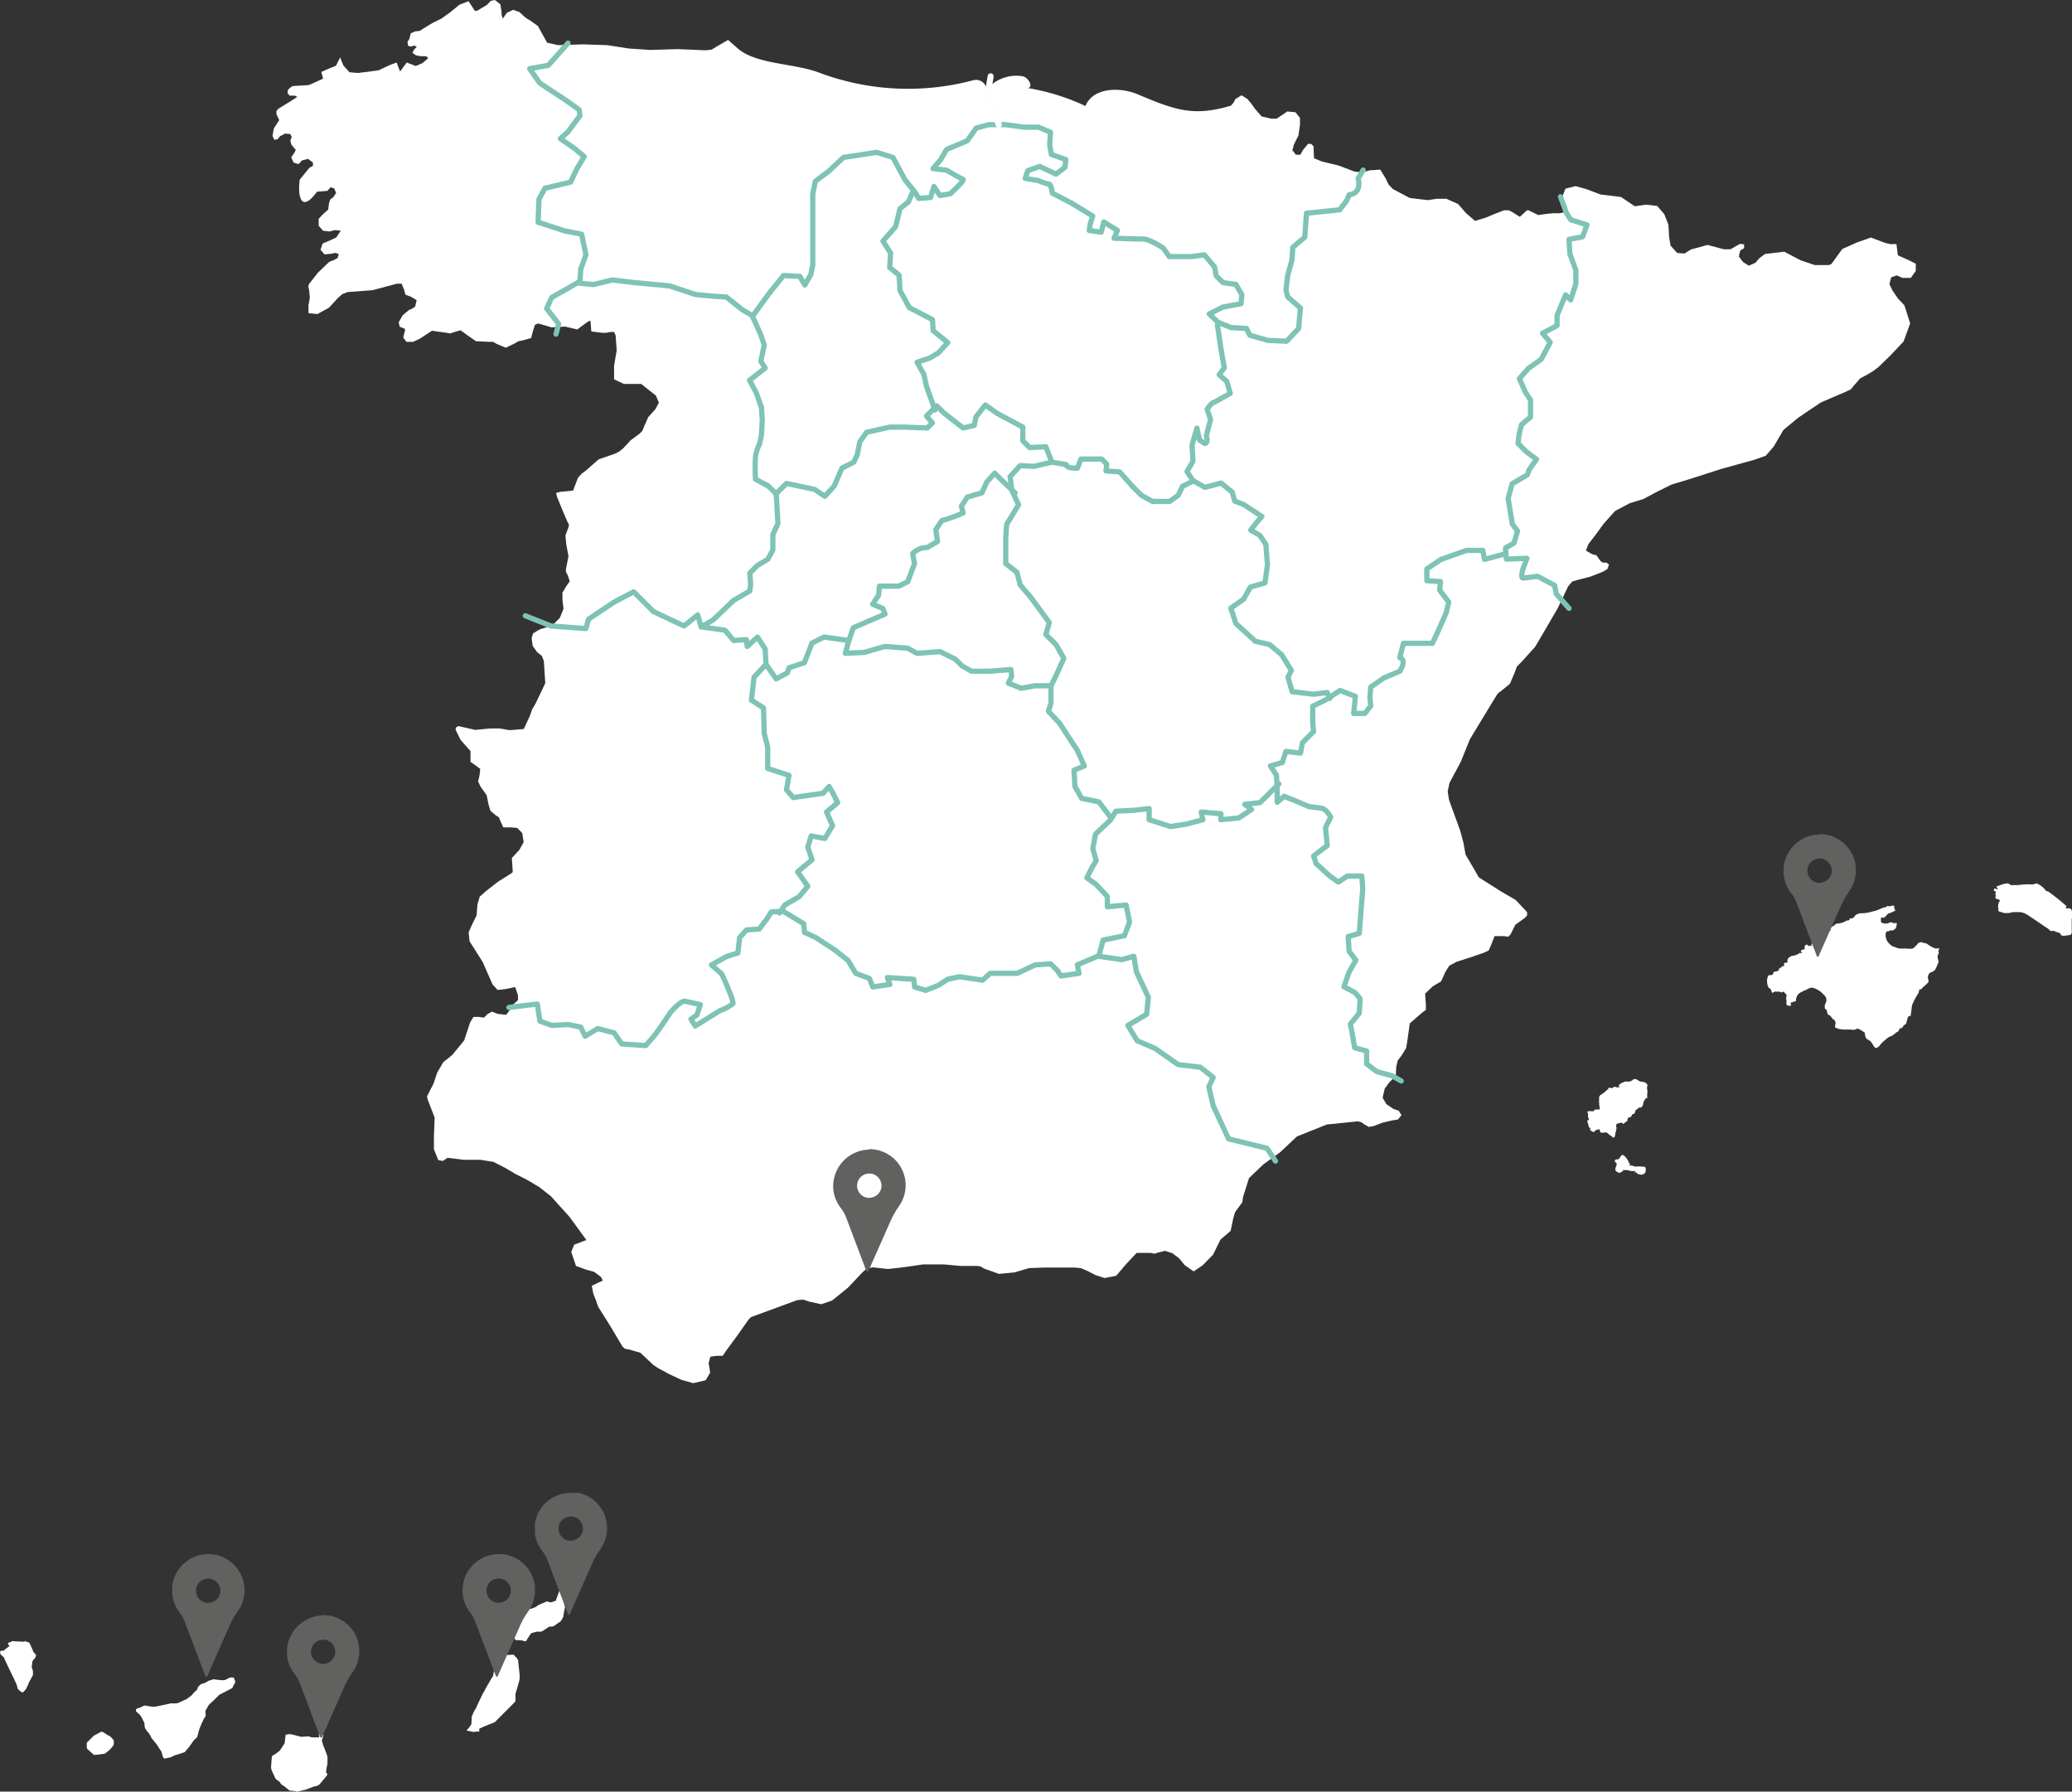
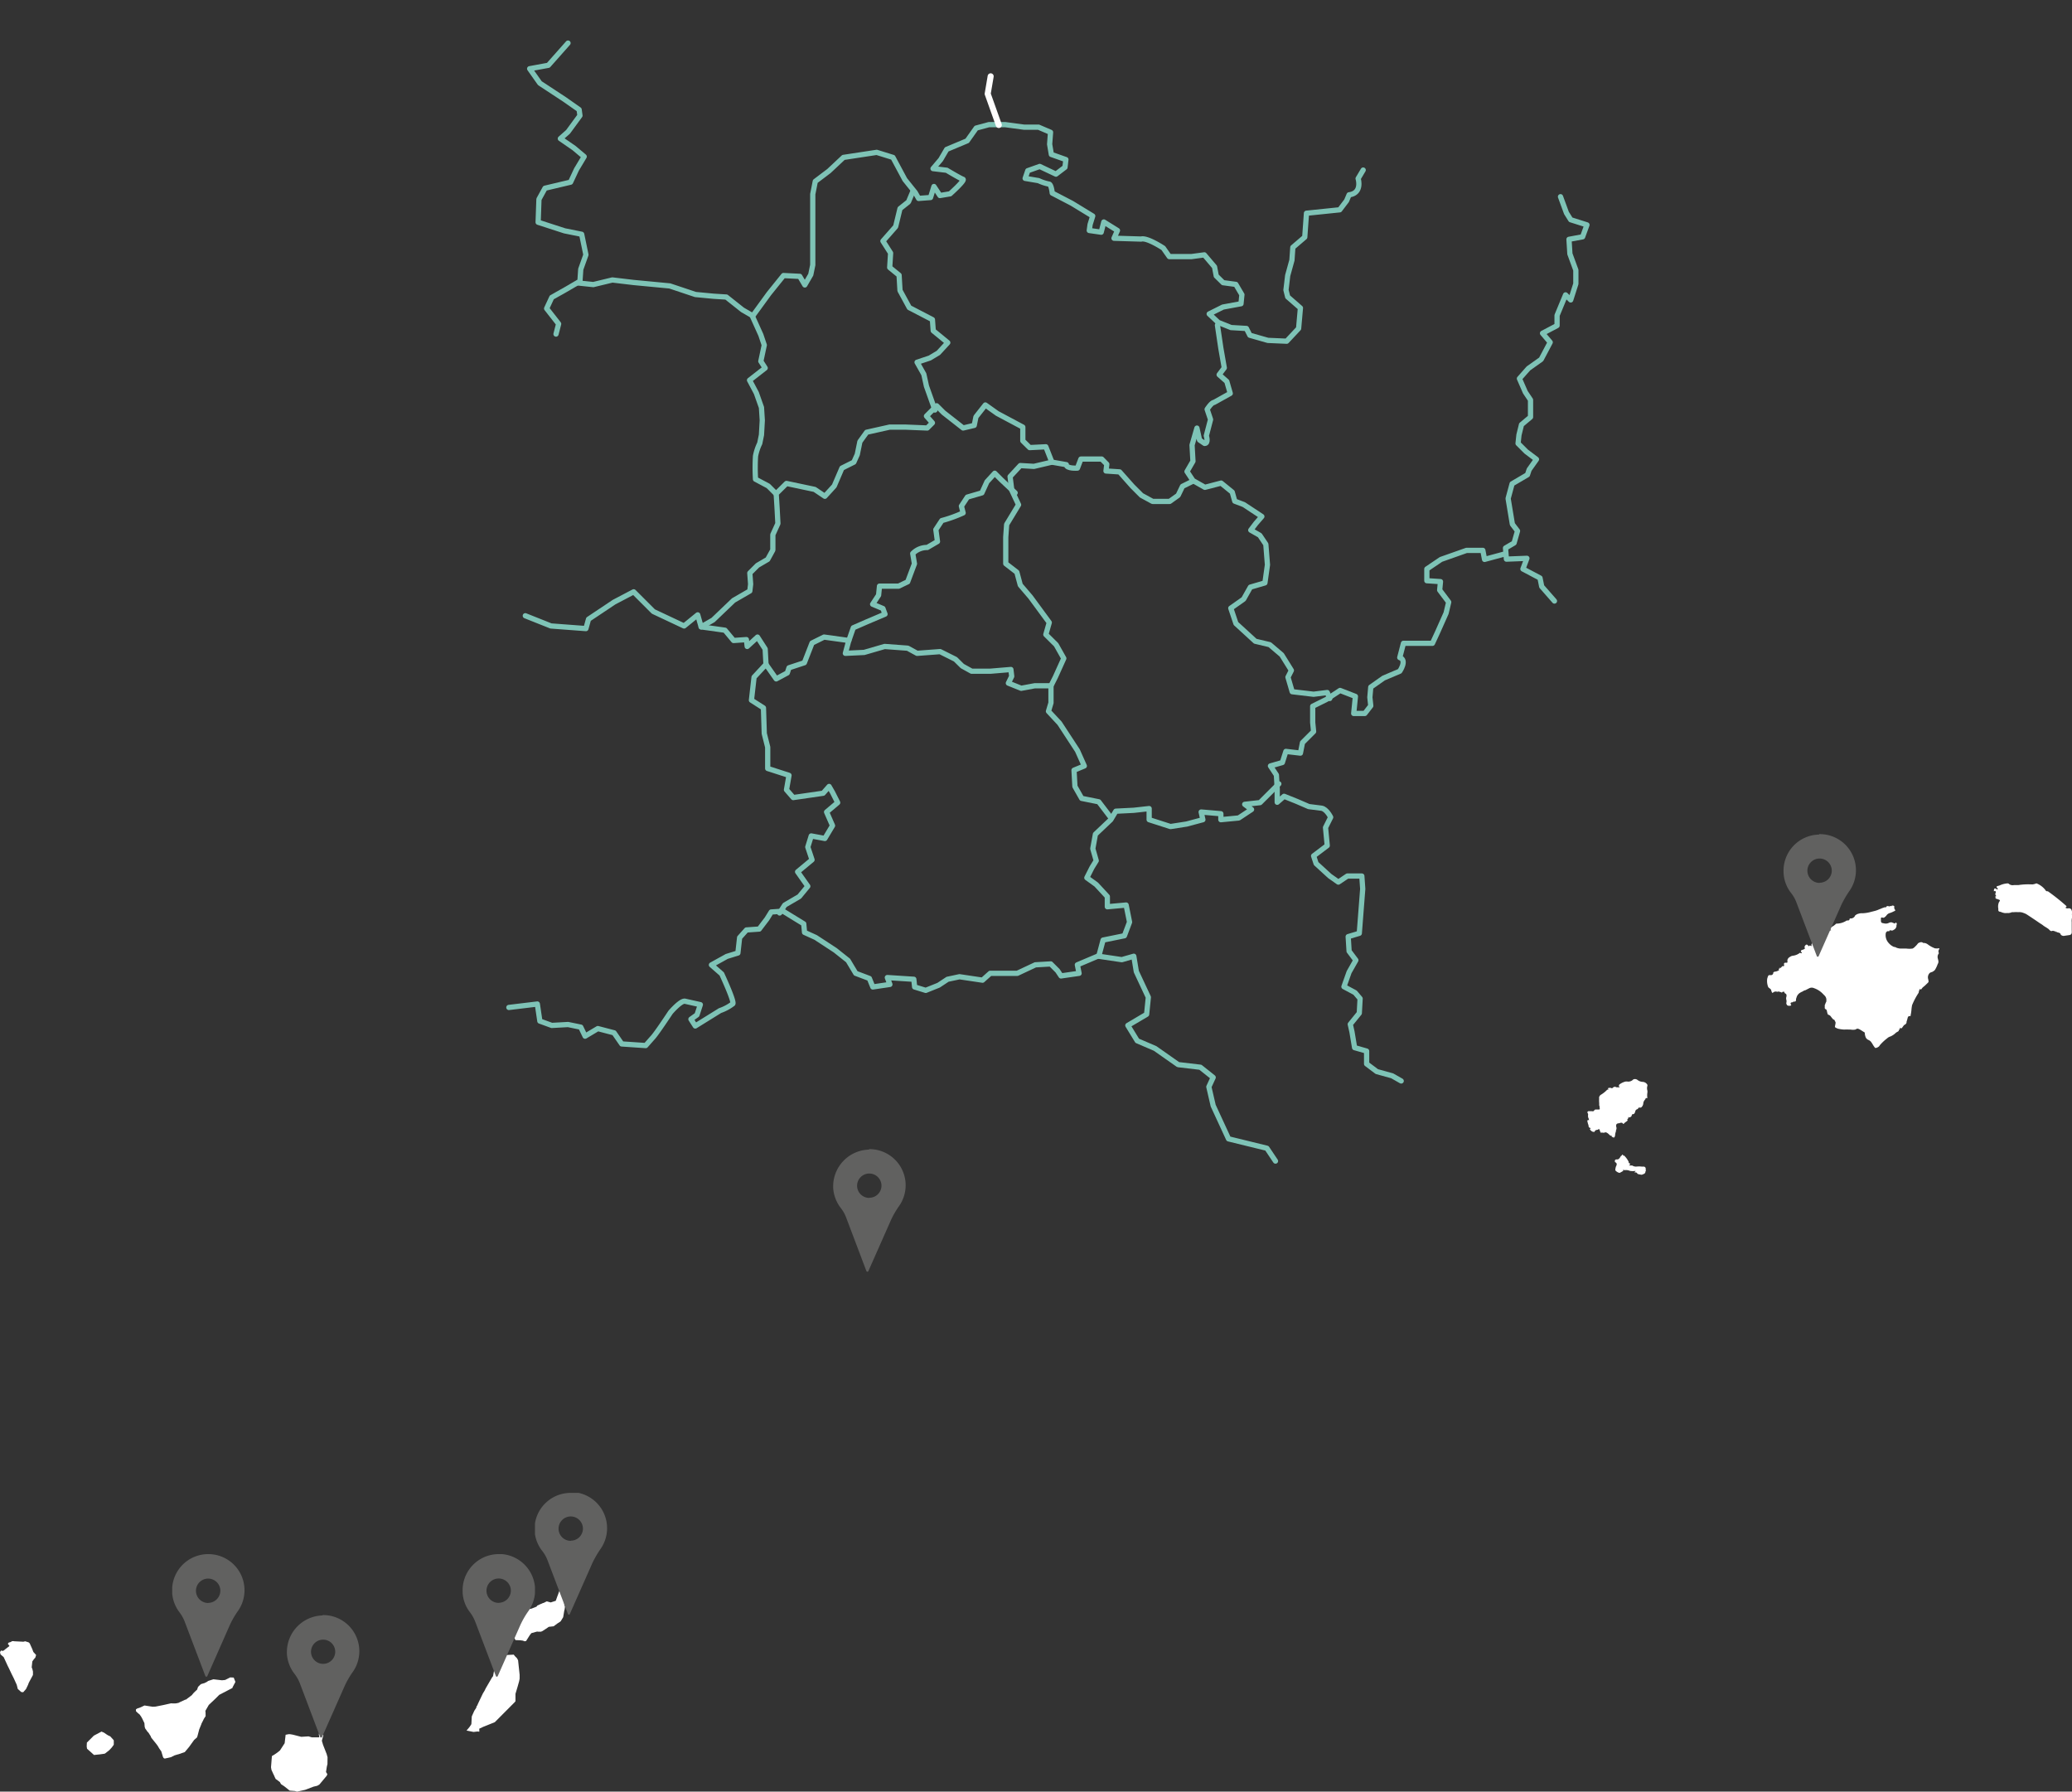
<svg xmlns="http://www.w3.org/2000/svg" id="Layer_1" data-name="Layer 1" viewBox="0 0 229.44 198.38">
  <rect x="0" y="0" width="229.44" height="198.38" fill="#333333" stroke="none" />
  <defs>
    <style>.cls-1,.cls-4,.cls-5{fill:none;}.cls-2{clip-path:url(#clip-path);}.cls-3{fill:#fff;}.cls-4{stroke:#7ec3b6;stroke-width:0.58px;}.cls-4,.cls-5{stroke-linecap:round;stroke-linejoin:round;}.cls-5{stroke:#fffefe;stroke-width:0.67px;}.cls-6{clip-path:url(#clip-path-2);}.cls-7{fill:#616160;}.cls-8{clip-path:url(#clip-path-3);}.cls-9{clip-path:url(#clip-path-4);}.cls-10{clip-path:url(#clip-path-5);}.cls-11{clip-path:url(#clip-path-6);}.cls-12{clip-path:url(#clip-path-7);}</style>
    <clipPath id="clip-path">
      <rect class="cls-1" width="229.44" height="198.38" />
    </clipPath>
    <clipPath id="clip-path-2">
      <rect class="cls-1" x="19.07" y="172.08" width="8.02" height="13.57" />
    </clipPath>
    <clipPath id="clip-path-3">
      <rect class="cls-1" x="31.77" y="178.87" width="8.02" height="13.57" />
    </clipPath>
    <clipPath id="clip-path-4">
      <rect class="cls-1" x="51.22" y="172.08" width="8.02" height="13.57" />
    </clipPath>
    <clipPath id="clip-path-5">
      <rect class="cls-1" x="59.24" y="165.3" width="8.02" height="13.57" />
    </clipPath>
    <clipPath id="clip-path-6">
      <rect class="cls-1" x="197.49" y="92.41" width="8.02" height="13.57" />
    </clipPath>
    <clipPath id="clip-path-7">
      <rect class="cls-1" x="92.31" y="127.28" width="8.02" height="13.57" />
    </clipPath>
  </defs>
  <title>map-inverted</title>
  <g id="Layer_2" data-name="Layer 2">
    <g id="Layer_1-2" data-name="Layer 1-2">
      <g class="cls-2">
        <polygon class="cls-3" points="24.28 187.66 25.74 186.9 25.76 186.81 26.06 186.25 26.06 186.21 25.88 185.75 25.49 185.73 24.94 186.01 24.89 186.02 24.58 186.05 23.63 185.94 23.06 186.12 22.87 186.25 22.59 186.38 22.58 186.39 22.56 186.38 22.24 186.48 21.93 186.78 21.83 187.08 21.47 187.42 21.46 187.43 21.3 187.62 21.25 187.69 20.59 188.19 20.53 188.19 19.94 188.46 19.77 188.55 19.71 188.56 19.53 188.6 19.41 188.61 19.12 188.61 18.94 188.6 18.14 188.78 17.24 188.96 17.12 188.97 16.87 188.98 16.85 188.97 16.52 188.92 16 188.84 15.6 189.03 15.35 189.13 15.24 189.15 15.06 189.26 15.05 189.31 15.06 189.48 15.31 189.72 15.35 189.74 15.52 189.9 15.53 189.95 15.59 190.01 15.7 190.2 15.72 190.23 15.99 190.79 16.02 191.19 16.07 191.37 16.36 191.78 16.42 191.82 16.7 192.26 16.71 192.32 16.77 192.43 17.34 193.14 17.47 193.32 17.64 193.61 17.86 193.92 18.05 194.55 18.12 194.66 18.24 194.72 18.94 194.56 19.34 194.36 19.88 194.2 20.46 194 20.94 193.43 21.19 193.08 21.48 192.68 21.48 192.67 21.82 192.37 21.89 192.14 22.05 191.53 22.06 191.49 22.3 190.9 22.31 190.85 22.47 190.54 22.58 190.31 22.77 190.02 22.76 189.57 22.74 189.44 23.12 188.78 23.87 188.07 24 187.94 24.28 187.66" />
        <polygon class="cls-3" points="57.54 185.87 57.54 185.73 57.54 185.44 57.37 183.84 57.25 183.61 57.23 183.59 57.01 183.37 56.89 183.21 55.91 183.26 55.2 183.6 54.92 184.09 54.78 184.78 54.71 184.96 54.6 185.59 54.49 185.73 53.78 186.95 53.66 187.2 53.47 187.51 52.94 188.62 52.84 188.86 52.78 188.91 52.74 189.09 52.52 189.43 52.25 190.03 52.24 190.08 52.2 190.86 52.17 190.96 52.01 191.19 52.01 191.2 51.66 191.62 52.44 191.77 52.87 191.72 53.08 191.74 53.07 191.41 53.52 191.2 54.79 190.69 56.99 188.48 57.08 188.37 57.11 188.38 57.08 188.37 57.08 187.96 57.08 187.55 57.31 186.78 57.49 186.14 57.54 185.87" />
        <polygon class="cls-3" points="35.31 191.97 35.31 192.08 35.35 192.26 35.35 192.37 34.54 192.37 34.16 192.26 33.36 192.31 32.42 192.07 32.12 192.02 31.95 192.02 31.65 192.08 31.63 192.07 31.52 193.02 31 193.82 30.73 194.04 30.41 194.26 30.11 194.44 30.07 194.93 30.01 195.68 30.06 195.97 30.24 196.37 30.36 196.61 30.37 196.65 30.37 196.65 30.52 196.97 30.77 197.15 30.99 197.32 31.12 197.55 31.48 197.79 32.07 198.26 32.12 198.27 32.66 198.31 32.89 198.38 33.79 198.18 34.71 197.83 35.13 197.73 35.36 197.6 36.18 196.62 36.25 196.44 36.1 196.21 36.19 195.62 36.26 195.33 36.27 194.57 36.17 194.21 35.77 193.19 35.64 192.74 35.81 192.13 35.55 191.85 35.31 191.97" />
        <polygon class="cls-3" points="58.66 181.06 58.66 181.06 58.84 180.83 59.49 180.65 59.55 180.67 59.9 180.67 60.07 180.6 60.6 180.25 60.77 180.13 61.31 180.07 61.72 179.76 61.9 179.65 62.06 179.54 62.11 179.48 62.36 179.07 62.37 179.02 62.49 178.3 62.52 178.24 62.56 177.9 62.49 177.66 62.48 177.42 62.53 177.3 62.78 177.09 62.83 177.07 62.95 176.71 62.97 176.54 62.89 176.08 62.54 175.79 62.54 175.79 61.99 176.04 61.85 176.38 61.84 176.43 61.73 176.72 61.54 177.25 60.98 177.43 60.55 177.31 60.42 177.37 60.19 177.49 60.13 177.49 59.49 177.78 59.41 177.9 58.78 178.14 58.51 178.15 58.21 178.25 58.17 178.29 58.24 178.31 57.73 178.78 57.68 178.85 57.45 179.2 57.32 179.54 57.32 180.15 57.33 180.17 57.32 180.19 57.31 180.43 56.9 180.95 56.78 181.08 57.08 181.6 57.61 181.62 57.91 181.66 58.07 181.73 58.25 181.71 58.66 181.06" />
        <polygon class="cls-3" points="1.3 181.73 1.23 181.79 1.11 181.84 1.08 181.84 0.96 181.88 0.86 182.01 0.87 182.01 1.05 182.25 0.36 182.79 0.16 182.78 0.17 182.73 0.14 182.74 0 182.92 0 182.92 0.06 183.19 0.07 183.19 0.41 183.49 0.87 184.49 0.94 184.62 1.3 185.38 1.52 185.82 1.85 186.54 1.97 187.01 2.35 187.35 2.53 187.37 2.57 187.37 2.88 187.02 3.11 186.54 3.19 186.32 3.64 185.48 3.65 185.43 3.65 185.08 3.58 184.79 3.51 184.62 3.58 183.96 3.75 183.72 3.91 183.54 4 183.25 3.69 182.91 3.58 182.61 3.29 181.96 3.17 181.85 2.79 181.73 2.79 181.73 2.59 181.78 1.58 181.73 1.46 181.71 1.3 181.73" />
        <polygon class="cls-3" points="11.24 191.73 10.39 192.18 9.62 192.95 9.6 193.38 9.64 193.63 10.41 194.32 10.88 194.27 11 194.26 11.58 194.18 11.67 194.13 12.11 193.78 12.34 193.53 12.37 193.5 12.59 193.2 12.6 193.14 12.6 192.73 12.58 192.67 12.21 192.26 12.06 192.19 11.99 192.16 11.81 192.05 11.52 191.85 11.24 191.73" />
        <path class="cls-3" d="M200.44,105c-.07-.06-.21-.11-.14-.23s.19-.07.29,0a.43.43,0,0,0,0-.16c0-.17.2-.24.3-.37a6.64,6.64,0,0,1,.55-.64.69.69,0,0,1,.22-.16c.11,0,.2-.1.32-.11a.37.37,0,0,0,.39-.14.68.68,0,0,1,.4-.19s-.11-.08-.12-.15.13-.19.23-.24a2.31,2.31,0,0,0,.45-.34h0a2.11,2.11,0,0,0,1.17-.35h0c.27,0,.27,0,.34-.23h0a.53.53,0,0,0,.56-.26c0-.08.13-.12.2-.19a1.76,1.76,0,0,1,.45-.12h.21a4.11,4.11,0,0,0,.92-.15l.51-.13a3.34,3.34,0,0,0,.44-.17,1.69,1.69,0,0,0,.31-.13c.11,0,.2-.1.32-.08h0l.08.06s-.06,0,0-.08a.26.26,0,0,1,.14-.11.24.24,0,0,1,.12,0c.14.09.26-.07.39,0s0,0,0-.06,0,0,.06,0,.18,0,.22.11a.38.38,0,0,0,.12.4c-.07.11-.2.13-.3.19a2.61,2.61,0,0,1-.37.14.66.66,0,0,0-.33.26l-.1.11-.14.11a.22.22,0,0,1-.22,0q-.12,0-.15.06v.11c0,.42,0,.42.4.49a.75.75,0,0,0,.49-.07.67.67,0,0,1,.28-.06l.4.15c0-.09.06-.16.15-.07s0,.2,0,.3v.09a.66.66,0,0,1-.09.19.52.52,0,0,1-.1.11l-.23.14h-.17s-.08,0-.09-.06l-.07.06s0,.06-.08.08H209a.34.34,0,0,0-.18.21,1.29,1.29,0,0,0,.24,1,1.93,1.93,0,0,0,.35.35l.16.1.15.08h.11a1.35,1.35,0,0,0,.62.18h.64a2.66,2.66,0,0,0,.69,0,.83.83,0,0,0,.28-.21,2.35,2.35,0,0,0,.3-.33.24.24,0,0,1,.09-.08c.17-.08.35-.15.51,0h.13a.84.84,0,0,1,.4.17,3,3,0,0,0,.79.43h.06a1.31,1.31,0,0,0,.28,0,.13.13,0,0,1,.12,0,.06.06,0,0,1,0,.08.4.4,0,0,0-.05.42v.06a.62.62,0,0,0-.12.51c.05.22.15.44,0,.66a3.31,3.31,0,0,1-.31.66,1.09,1.09,0,0,1-.33.23.64.64,0,0,0-.24.1.68.68,0,0,0-.16.73c0,.11.06.21,0,.3l-.06.07c-.15.14-.3.3-.47.43s-.17.2-.27.29h0c-.08,0-.12,0-.11-.08a1,1,0,0,0-.16.45,7.91,7.91,0,0,0-.73,1.38,4.81,4.81,0,0,0-.07.53,4.58,4.58,0,0,1-.1.63.06.06,0,0,1,0,.06c-.24-.07-.3.08-.34.27a2.82,2.82,0,0,1-.1.33c0,.11,0,.19-.1.26a.2.2,0,0,1-.16.1l-.21.28a.16.16,0,0,1-.11.1c-.07,0-.11-.06-.18,0s.07.09,0,.15h0c-.08,0-.13,0-.1.09s-.24.17-.34.27a1.91,1.91,0,0,1-.58.39.91.91,0,0,0-.37.21,5.26,5.26,0,0,0-.8.75.71.71,0,0,1-.1.14.76.76,0,0,1-.32.17h-.11a2.7,2.7,0,0,1-.27-.39,2.11,2.11,0,0,0-.21-.31.77.77,0,0,0-.28-.19.57.57,0,0,1-.32-.39,1.27,1.27,0,0,1-.06-.28c0-.07,0-.16-.08-.19s-.37-.25-.58-.34-.26,0-.39.06a1.57,1.57,0,0,1-.53,0h-.13a5.81,5.81,0,0,0-.59,0,3.85,3.85,0,0,1-.68-.1,1.29,1.29,0,0,1-.33-.17c0-.19.08-.36.07-.54l-.15-.29c-.07,0-.12,0-.16-.09a1.68,1.68,0,0,1-.18-.21.56.56,0,0,0-.36-.26,1.82,1.82,0,0,1-.11-.4.28.28,0,0,0-.13-.2c-.06,0-.12-.08-.11-.17a2.61,2.61,0,0,0,0-.28.85.85,0,0,0,.09-.22l.09-.18v-.11a.67.67,0,0,0-.2-.55l-.18-.18a2.43,2.43,0,0,0-1-.64.6.6,0,0,0-.49,0l-.49.25h-.07l-.22.13a2,2,0,0,0-.32.17.86.86,0,0,0-.14.13.82.82,0,0,0-.16.25l-.09.27v.15a.21.21,0,0,1-.1.14h-.19s0-.17,0,0a.13.13,0,0,1-.12.08c-.17,0-.25.1-.14.27a.06.06,0,0,1,0,.08h0a.55.55,0,0,1-.4,0,.41.41,0,0,1-.13-.27.62.62,0,0,0,0-.38.61.61,0,0,1,0-.27.44.44,0,0,0,0-.32h0a.42.42,0,0,0-.15-.11.18.18,0,0,1-.05-.07c0-.06,0-.11-.1-.1s-.13,0-.18.1h0a1,1,0,0,0-.29-.1.19.19,0,0,0-.18,0h-.08a.44.44,0,0,0-.45.11.14.14,0,0,1-.09,0h0l-.09-.22c0-.19-.21-.26-.33-.39a1.78,1.78,0,0,1-.12-.94,1.73,1.73,0,0,1,.11-.32.16.16,0,0,1,.1-.08h.16a.26.26,0,0,0,.3-.22v-.06a.31.31,0,0,1,.15-.1,1,1,0,0,0,.44-.14c.14-.06,0-.1,0-.14s.2-.13.31-.16H197c.19.09.26-.07.36-.17h0c.23,0,.23,0,.18-.24a.16.16,0,0,1,.11-.14.21.21,0,0,1,.11,0c.13,0,.19,0,.17-.14a.54.54,0,0,1,0-.18.53.53,0,0,1,.27-.32.72.72,0,0,1,.35-.14,1.52,1.52,0,0,0,.76-.32c.08,0,.13.11.22,0h0c0-.07-.13-.08-.11-.18a.19.19,0,0,1,.14-.15c.12,0,.17-.06.26-.1s0-.15,0-.22a.44.44,0,0,1,.15-.23c.11-.07.17,0,.24.06Z" />
        <path class="cls-3" d="M182.19,129.77v.08a.47.47,0,0,1-.29.18c-.13.1-.26,0-.38,0s-.13-.06-.2-.06h0c-.06-.16-.19-.17-.33-.15h0c0-.07.11-.09.12-.17a2.08,2.08,0,0,1-.61,0,1.09,1.09,0,0,0-.62-.08l-.14-.06v.14s-.26.16-.4.22a.8.8,0,0,1-.47-.29,1.22,1.22,0,0,1,.09-.46c.1-.18.1-.34-.11-.44a.23.23,0,0,1,0-.24c.11-.13.29,0,.41-.13a.43.43,0,0,0,.11-.12l.06-.09a.37.37,0,0,1,.16-.17h0V128h0a.11.11,0,0,0,0-.11c.11-.1.15,0,.15.07a.25.25,0,0,0,.09.2c-.06,0-.11-.11-.07-.19s.07,0,.1,0a2.3,2.3,0,0,1,.5.7h0c0,.06-.05.12.06.12s.12.23-.08.26h.4a.77.77,0,0,0,.47.12,2.72,2.72,0,0,1,.57,0h.06a.29.29,0,0,0,.13,0c.2,0,.3.13.26.34a.17.17,0,0,1,0,.17" />
        <path class="cls-3" d="M220.94,99.25c.26,0-.08-.18.05-.24-.12,0,0-.1,0-.16a.38.38,0,0,0,0-.15.15.15,0,0,0-.2,0v-.13a1.09,1.09,0,0,1,.05-.17h0c.08-.06.13,0,.18,0s.1.14.17.07,0-.12-.06-.18-.06-.1,0-.16l.3-.09a2.29,2.29,0,0,1,.72-.21.57.57,0,0,1,.26,0A.64.64,0,0,0,223,98h.5a7.29,7.29,0,0,1,1.55-.07,1.66,1.66,0,0,0,.45-.12,2.25,2.25,0,0,1,1,.75.22.22,0,0,0,.26.12,23.39,23.39,0,0,1,2.07,1.65c0,.11-.05.13-.13.15.11.13.25.1.39.09a.36.36,0,0,1,.26.11,1,1,0,0,1,.11.48.18.18,0,0,1-.05.07h0c.15.19,0,.39,0,.59a1.22,1.22,0,0,0,0,.27V103a.61.61,0,0,1,0,.19.29.29,0,0,1-.22.34l-.55.08a.44.44,0,0,1-.4-.08l-.06-.07c-.05-.22-.27-.17-.4-.25s-.11,0-.17,0h0a.43.43,0,0,1,.17-.13c-.15.17-.35-.08-.55,0s-.31-.19-.47-.27l-.45-.29a2.7,2.7,0,0,0-.39-.27c-.49-.34-1-.68-1.49-1a1.58,1.58,0,0,0-.35-.16,1.2,1.2,0,0,0-.59-.09,3.84,3.84,0,0,0-.48,0h-.22a1.17,1.17,0,0,1-.41.1.74.74,0,0,0-.21,0H222a1.4,1.4,0,0,1-.4-.11c-.11-.06-.27,0-.32-.19v-.19a1.23,1.23,0,0,1,.07-.71c.16-.23.16-.23-.15-.34-.09-.06-.25,0-.23-.21" />
        <path class="cls-3" d="M176.14,124.89h-.08a.24.24,0,0,1-.15-.2.11.11,0,0,1,0-.08h0a1.93,1.93,0,0,1-.13-.47h0c0-.06.1.07,0,0a.07.07,0,0,1,0-.09h0c.07,0,.13-.08.19,0a1.67,1.67,0,0,0-.11-.34,1.22,1.22,0,0,1,0-.33c0-.11-.18-.21,0-.34h0a3.38,3.38,0,0,1,.45,0,.18.18,0,0,0,.22-.09.28.28,0,0,1,.14-.1H177c.12,0,.17,0,.14-.16s0-.21-.06-.31a1.5,1.5,0,0,0,0-.3,3.09,3.09,0,0,1,0-.43.49.49,0,0,1,0-.17.44.44,0,0,1,.22-.28,3.28,3.28,0,0,0,.68-.55H178c.09,0,.14,0,.08-.09s0-.08.1-.1a.34.34,0,0,1,.2,0,.18.18,0,0,0,.2,0,.3.3,0,0,1,.41-.07h.31c.07,0,.09,0,0-.07s0-.16,0-.22a1.77,1.77,0,0,1,.73-.35h.15a.75.75,0,0,0,.68-.23.45.45,0,0,1,.47.06,1,1,0,0,0,.57.21.63.63,0,0,1,.52.32.29.29,0,0,1,0,.13.89.89,0,0,0,0,.51,1,1,0,0,1,0,.25,1.88,1.88,0,0,0,0,.58.11.11,0,0,1-.11,0,.08.08,0,0,0-.09.07h0a.42.42,0,0,1-.09.14.71.71,0,0,0-.16.34.64.64,0,0,1-.26.51h-.15c-.07,0-.15,0-.17.1a.1.1,0,0,1-.08.07.33.33,0,0,0-.24.3c-.05.1-.07.22-.2.25s-.16,0-.18.14a.26.26,0,0,1-.24.21c-.05,0-.14.07-.15,0s0-.17.15-.15c-.12,0-.18.06-.16.15a.19.19,0,0,1-.18.25c.06,0,.15,0,.11.1s-.26.19-.36.31-.13.08-.18,0-.25-.07-.36,0c-.32,0-.43.15-.32.49a.52.52,0,0,1-.06.3v.11a2,2,0,0,0-.09.33v.09c-.07.31-.11.33-.4.15h0c.07-.13,0-.07-.09-.09s-.2-.17-.31-.25-.23-.17-.38-.09a.31.31,0,0,1-.19,0h-.22a.17.17,0,0,1-.06-.06.25.25,0,0,0-.07-.2v-.06c0-.06-.11-.11-.19,0h0a.74.74,0,0,0-.29.08,1.5,1.5,0,0,1-.1.16s-.22,0-.3-.08-.08-.07-.13-.09h0s0-.11-.08-.07" />
-         <path class="cls-3" d="M65.39,35.52l-.22.06-.15.09-1.1.81-1.35-.32-1.48.09-1.47-.43-.37.12-.2.6-.24.89-.9.25-.52.11-.47.27L56,38.5l-1-.42-.4-.23h-.44l-1.46-.07L51.59,37,51,36.57l-.7.2-.43.15-.43-.07-1.6-.23-1.35.88-.74.35H45l-.35-.48.16-.64.06-.21-.1-.14-.51-.2-.11-.49.44-.78.69-.58.36-.16.33-.22.17-.72-.63-.37-.61-.23L44.72,32l-.25-.59h-.53l-2.68.72-2.77.21-.59.23-.47.41-1,1.09-1.27.7-1-.09V33.8l.15-.85-.08-.84-.09-.36.08-.31,1-1.26L36.45,29l.23-.1.24-.08.46-.25.13-.43L37.16,28l-.45.09-.77.08-.45-.52.24-.69.7-.29.81-.38.5-.75-.65-.06-.6.15-.71-.08L35.29,25v-.77l.49-.53.56-.49.09-.69.13-.42.36-.28.3-.45-.21-.5-.4-.14-.29.32-.08.09h-.07l-1.07.09c-1.78,2.44-2.15.48-1.91-1.34l1.07-1.31.39-.21V18l-.54-.41-.66.17-.39.41L32.51,18l-.26-.58.35-.52.15-.3-.22-.26L32.26,16l-.12-.43.17-.39-.17-.34-.58-.05-.55.3-.27.32-.36.07-.2-.42.08-.51.08-.36.18-.27.4-.62-.31-.65v-.35l.2-.25,1.11-.68,1-.64-.25-.14h-.59l-.22-.26V10l.23-.26.22-.16.21-.06,1.68-.1,1.58-.71-.2-.74.73-.33.89-.36.46-.92.37.9L38.7,8l.94.08,1-.12,1.3-.18,1.2-.57.78-.29.38,1,.74-1,1,.39L46.76,7l.65-.54-.1-.15-.17-.09h-.58l-.51-.1-.38-.28.18-.34.31-.33-.29-.12-.32.09h-.2l-.16-.09-.07-.43.21-.3.16-.64L46,3.47l.49-.05.39-.26,1-.61,1-.49,1-.72,1-.82,1-.39.56.85.16.24.27-.05.52-.31.52-.31.45-.46L54.8,0l.61.48.13.83v.33l.14.42.45-.65.7-.32.7.25.53.5.31.24.36.2.83.6.47.85.56,1L61.8,5l2.73-.09L67.25,5l2.38.37L72,5.53l3.06-.09,3.06.13.67-.07.61-.37,1.22-.71,1.07.94C83.7,7.12,87.87,7,90.59,8a28,28,0,0,0,17.2.88,1.19,1.19,0,0,1,1.44.86.7.7,0,0,1,0,.14v.06a4.32,4.32,0,0,1,4-1.5c.7.13,1.25,1.31.54,1.3a24.62,24.62,0,0,1,6.43,2C121,9.69,124,9.6,126,10.45c4.09,1.73,6.18,2.5,10.32,1.24l.29-.35.2-.38.67-.41.64.4.46.55.39.55.73.84,1.07.25h.6l.46-.31.72-.49.9.09.5.62v.77L143.78,15l-.5,1-.17.62.38.51H144l.24-.46.19-.24.19-.23.22-.27h.34l.28.27v.4l.05.92.85.36,1.85.44L150,19l.85.09.81-.23,1.18-.08.61,1,.3.63.47.51,1.88,1,2,.24,1-.15h1.07l1.29.58.87,1,1,.87,1.22-.37,1-.42,1-.38h.54l.41.22.8.5.68-.63.21-.12.23.1.92.45,1-.14.7-.06h.71l.55-.13V22.9l-.3-1.11.35-.9,1.13-.28,1.19.33,1.55.59,1.64.2.64.08.46.31,1.06.72,1.24-.18,1.24.14.79.91.46,1.17.07,1.31.16,1,.74.82.81.06.72-.45,1.83-.5,1.8.48.75,0,.6-.35.46-.25.44.06v.42l-.43.26-.15.66L193,29l.65.42.73-.32.46-.53.61-.45,2.13-.25,1.81.95,1.56.53h1.57l.26-.11.18-.23L204,27.57l1.64-.73,1.53-.54,1.62.61.53.12H210l.16,1.24,1.29.58.69.35V30l-.55.77h-.92l-.64-.28-.61.22-.2.75.35.72.59.86.72.77.64,2-.73,2-1.39,1.48L208,40.65l-.55.41-.6.37-.87.47-.66.76-.38.46-.56.26-2.75,1.18-2.49,1.68-1.65,1.36-1.09,1.86-.87,1-1.3.46-3.62,1L187,53.08l-1.9.57-1.73.86-1.4.75-1.49.45-1.64.87L177.57,58l-.82,1.13-.86,1.12-.28.71.69.4.48.13.28.39.17.24.24.18h.43l.27.22L178,63l-.52.31-1.37.54-1.45.37-.57.17-.44.53-1.17,2.45-1.36,2.33L170,71.61l-1.49,1.65-.54.55-.26.7-.51,1.2-1,.82-.26.18-.18.22-1.51,2.47-1.49,2.47h0l-1,2.47-1.25,2.34-.2.94.14.93.61,1.69L161.7,92l.35,1.31.24,1.32,1.48,2.53,2.47,1.56,1.61.94L169.1,101v.37l-.29.3-1,.71-.56,1.11-.25.23-.43-.07H165.5l-.39,1-.26.59-.58.27-1.48.5-1.48.48-.83.44-.45.73-.45,1-.92.55-.85.81.08,1.16v.64l-.43.32-1.35,1.17-.24,1.73-.16,1-.52.84-.41.54-.17.7-.05,1-.75.76-.48.67-.23,1,.42.71.8.54.57.19.3.49-.4.48-.64.1-1.06.25-1,.38-.52.09-.5-.28-.32-.24-.39-.1-3.43.35-3.21,1.28-.14.07-.1.1-1.73,1.63-1.86,1.34-1.58,1.51-.67,2.11-.07.57-.38.51-.44.61-.2.72-.28,1.33-1,.86-.15.13-.08.19-.72,1.46-1.14,1.16-1,.69-1-.7-.6-.74-.76-.58-.81-.26-.81.2-.38.12-.38-.09h-1.58L124.67,140l-1.07,1.26-1.28.25-1-.32-.92-.47-.69-.3-.72-.07h-3.33l-1.7.06-1.64.48-1.71.16-1.64-.59-.34-.21-.37-.08h-1.91l-1.84-.17h-2.29l-2.26.33-1.63.18-1.65-.18-.66.1-.52.45-1.59,1.69L92.14,144l-1.2.41-1.3-.28-.71-.23-.66.06-2.56.94-2.56.94L83,146l-.1.1-1.25,1.77-1.28,1.74-.34.51h-.64l-.73.1-.19.71.17,1.06-.5.84-1.38.32-1.34-.38-1.31-.62-1.28-.69-.5-.34-.43-.41-1-.93-1.29-.37-.42-.07-.27-.26-1.32-2.22-1.37-2.18L66,144l-.3-.75-.17-.88.83-.4.39-.17-.2-.41-.75-.56-.93-.26-1.09-.4-.52-1.55.32-.8.81-.31.28-.11.27-.09-1.85-2.54L61,132.45l-1.27-1-1.38-.82L57.1,130l-1.17-.69-1.28-.66-1.45-.23H51.38l-1.82-.22-.53.35-.5-.1-.48-1.2,0-1.37.08-2.13-.77-2-.08-.34.15-.3L48,120l.41-1.23.67-1.15,1-.81,1.32-1.61.66-2,.37-.6h.62l.54.08.42-.41.48-.26.56.24,1,.12.54-.72.13-.36.3-.23.34-.33v-.51l-.31-.93-1.1.23-.85.09-.56-.61-1.09-2.48L52,104.23l-.11-1,.4-.89.49-1,.09-1.2.25-.86.75-.66,1.29-1,1.4-.88.21-.16v-.22L56.68,95l.84-.91.47-.85-.16-1-.56-.57-.77-.06h-.77l-.32-.7-.17-.41-.38-.25-.56-.49-.21-.71-.2-1-.71-1-.24-.55.15-.59.09-.78-.62-.45-.46-.33V83.16l-.37-.41L51,81.92,50.55,81l-.11-.22.06-.23.24-.15.3.06,1.58.36,1.64-.16h1.07l1.1.19L58,80.72l.66-1.42.26-.74.4-.69,1.06-2.22-.16-2.47L60,72.62l-.51-.4-.5-.69-.12-.88.16-.52.54-.33.32-.16.34-.09,1-.37L62,68.4l.4-1-.12-1,0-.78.41-.69.4-.57-.22-.66-.2-.38V63l.28-1.39-.25-1.38-.09-.94.34-.9.06-.3-.15-.26-.61-1.42-.58-1.43-.09-.4.45-.12,1.43-.14L64,52.9l.41-.45.45-.33,1.43-1.26,1.8-.62.49-.25.43-.35.81-.88,1-.74.3-.3.18-.44.48-1.09.8-.89.38-.72-.33-.78L71,42.51H69.08L68,42V40.48l.29-1.69-.12-1.65L68,36.76h-.41l-.45.09h-.45l-1.21-.15Z" />
        <polyline class="cls-4" points="62.9 4.77 60.72 7.23 58.65 7.61 59.78 9.21 62.52 11.01 64.13 12.14 64.22 12.8 62.9 14.6 62.05 15.35 63.56 16.39 64.69 17.34 63.84 18.76 63.18 20.17 60.35 20.84 59.68 22.06 59.59 24.61 62.52 25.56 64.41 25.94 64.88 28.21 64.31 29.81 64.22 31.14 62.61 32.08 61.1 32.93 60.53 34.16 61.86 35.86 61.57 36.99" />
        <path class="cls-4" d="M64,31.33l1.7.18L67.81,31l2.36.28,4,.38,2.84.95,2,.19,1.42.09,1.79,1.42,1.14.66,1.79-2.46,1.61-2,1.8.09.56.95.66-1.14L90,29.34V21.5l.28-1.42,1.51-1.14,1.61-1.51,3.68-.56,1.8.56,1.32,2.46,1.14,1.42.38.66,1.32-.1.38-1.22.66,1,1.13-.19s1.7-1.52,1.42-1.61-1.8-1-1.8-1l-1.51-.18.85-1,.66-1.13,2.27-.95,1-1.41,1.41-.38h1.8l2.08.28H115l1.33.57-.1,1.32.19,1.13,1.61.57-.1.85-1,.76-1.8-.85-1.32.47-.29.85L115,20a5.09,5.09,0,0,0,1.14.38c.28,0,.38,1,.38,1l2.17,1.13L121,23.92l-.29.94-.09.66,1.32.19.29-1.13,1.51.94-.38.86,3,.09c.67-.19,2.46,1,2.46,1l.66.94h2.46l1.42-.19,1.13,1.33.19,1,.76.75,1.41.19.67,1.14-.1,1-2,.37-1.52.76,1,.94,1.42.57,1.7.1.38.75,2,.57,2.08.09,1.32-1.41L144,34.1l-1.41-1.23-.19-.76.19-1.6.47-1.7.1-1.42,1.32-1.13.19-2.65,3.68-.38.76-1,.28-.66c1.51-.19,1-1.8,1-1.8l.56-.94" />
-         <path class="cls-4" d="M172.8,21.78l.66,1.8.47.75,1.8.57-.48,1.32-1.51.28.1,1.61.66,1.8v1.51l-.57,1.79-.57-.56-.94,2.27v1.13l-1.61.85.85,1-1,1.89-1.41,1-1,1.13.66,1.51.57.85v1.9l-1,.84-.28,1.14-.1.94L169,50l1.14.86L169.33,52l-.19.57-1.7,1L167,55.2l.47,2.84.57.75-.38,1.33-.95.56.1,1.23,2.27-.09L168.64,63s-.28,1,0,1,1.61-.19,1.61-.19l1.89,1,.19.94,1.41,1.61" />
+         <path class="cls-4" d="M172.8,21.78l.66,1.8.47.75,1.8.57-.48,1.32-1.51.28.1,1.61.66,1.8v1.51l-.57,1.79-.57-.56-.94,2.27v1.13l-1.61.85.85,1-1,1.89-1.41,1-1,1.13.66,1.51.57.85v1.9l-1,.84-.28,1.14-.1.94L169,50l1.14.86L169.33,52l-.19.57-1.7,1L167,55.2l.47,2.84.57.75-.38,1.33-.95.56.1,1.23,2.27-.09L168.64,63l1.89,1,.19.94,1.41,1.61" />
        <path class="cls-4" d="M166.72,61.31l-2.33.63-.19-1h-1.8l-2.83,1L158,63v1.3l1.51.1-.09.94,1,1.33-.29,1.22L159.19,70l-.57,1.23h-3.21L155,72.81c.85.28,0,1.51,0,1.51l-1.79.76-1.42,1-.1,1.13.1.94-.66.85H149.9l.19-1.89-1.7-.66-1.52,1-1.51.75V80l.1,1-1.23,1.23L144,83.39l-1.61-.19L142,84.43l-1.32.38.66,1,.09,1.51v1.51l.76-.66,1.42.57,1.32.57,1.42.18c.56.1,1,1,1,1l-.57,1.14.19,2-1.51,1.14.28.85L147.25,97l.95.67,1-.67h1.6l.1,1.42-.38,4.92-1.23.37.1,1.61.75,1-.75,1.32-.57,1.61,1.23.66.56.66-.09,1.61-1,1.23.19.85L150,116l1.33.38v1.42l1.13.85,1.7.47,1,.57" />
        <polyline class="cls-4" points="141.24 128.56 140.29 127.14 136.04 126.1 134.34 122.42 133.86 120.34 134.34 119.3 132.92 118.17 130.46 117.88 127.91 116.09 125.93 115.24 124.89 113.54 126.97 112.31 127.16 110.42 125.83 107.58 125.55 105.88 124.22 106.26 121.67 105.88 122.15 104.09 124.51 103.61 125.08 102.1 124.7 100.21 122.62 100.4 122.62 99.27 121.39 97.94 120.35 97.19 120.92 96.06 121.39 95.3 121.01 93.97 121.3 92.37 123 90.76 123.56 89.82 125.55 89.72 127.25 89.53 127.25 90.76 129.61 91.52 131.41 91.24 133.2 90.76 133.01 89.91 135.19 90.1 135.19 90.76 137.17 90.57 138.59 89.63 137.83 89.06 139.53 88.87 141.61 86.79" />
        <polyline class="cls-4" points="123.02 90.55 121.67 88.78 119.78 88.4 119.03 87.08 118.93 85.28 120.07 84.81 119.31 83.11 117.33 80.08 116.1 78.76 116.38 77.82 116.38 75.93 116.86 74.98 117.8 72.9 116.95 71.39 115.81 70.26 116.19 68.93 114.11 66.1 112.98 64.78 112.6 63.36 111.37 62.41 111.37 60.81 111.37 59.48 111.47 58.07 112.79 55.89 112.04 54.29 111.85 52.77 112.98 51.55 114.49 51.64 116.48 51.17 115.81 49.47 114.02 49.56 113.26 48.81 113.26 47.29 110.43 45.78 109.11 44.84 108.07 46.16 107.88 47.1 106.65 47.39 104.48 45.69 103.72 44.93 102.59 46.07 103.25 46.82 102.68 47.39 100.22 47.29 98.52 47.29 95.97 47.86 95.22 48.9 94.93 50.32 94.55 51.17 93.23 51.83 92.38 53.81 91.34 54.95 90.21 54.19 87.09 53.53 85.95 54.66 86.05 56.27 86.14 57.97 85.58 59.2 85.58 60.9 85.01 61.94 83.88 62.6 83.03 63.45 83.12 64.68 83.03 65.44 81.23 66.48 78.96 68.65 77.64 69.41 77.26 68.08 75.75 69.31 72.35 67.71 70.17 65.53 68 66.67 65.17 68.56 64.88 69.6 61.01 69.31 58.17 68.18" />
        <path class="cls-4" d="M56.35,111.55l3.15-.38.28,1.89,1.32.48,1.8-.1,1.41.29.48,1,1.41-.84,1.8.47.85,1.23,2.65.18.75-.85c.38-.37,2-2.83,2-2.83s1.13-1.32,1.6-1.23l1.7.38-.37,1.13-.67.48.48.75,2.74-1.7a5.12,5.12,0,0,0,1.42-.76c.18-.28-1.23-3.3-1.23-3.3l-1.14-1,1.7-.94,1.23-.38.19-1.7.76-.85,1.41-.1.86-1.13.47-.76,1.32-.09,2.28,1.4.09.95,1.23.56,2.17,1.42,1.42,1.13.85,1.42,1.51.57.38.94,1.89-.28-.28-.76,2.93.19.09.85,1.23.38,1.42-.57,1-.66,1.32-.28,2.55.38.85-.76h3l2-.94,1.7-.1.76.76.38.57,2-.29-.19-.94,2.36-1" />
        <polyline class="cls-4" points="77.64 69.41 80.28 69.78 81.23 70.92 82.65 70.82 82.74 71.58 83.88 70.54 84.73 71.86 84.82 73.56 83.5 74.98 83.21 77.53 84.54 78.38 84.63 81.22 85.01 82.73 85.01 85.09 87.37 85.85 87.09 87.45 87.84 88.31 91.15 87.83 91.81 87.08 92.19 87.74 92.76 88.87 91.53 89.91 92.19 91.42 91.34 92.84 89.83 92.56 89.45 93.79 89.92 95.2 88.32 96.53 89.45 98.13 88.51 99.27 86.9 100.21 86.33 101.09" />
        <polyline class="cls-4" points="101.12 21.11 100.6 22.35 99.66 23.1 99.18 25.09 97.77 26.69 98.62 28.02 98.52 29.62 99.56 30.47 99.66 32.17 100.69 34.06 103.25 35.39 103.34 36.62 104.95 37.94 103.91 39.07 102.96 39.64 101.55 40.11 102.3 41.44 102.59 42.76 103.06 44.08 103.53 45.4" />
        <path class="cls-4" d="M83.31,35l.94,2.08.38,1.13L84.25,40l.48.75L83,42.1l.75,1.41.57,1.61.09,1.42-.09,1.61-.19.94a5.51,5.51,0,0,0-.47,1.42,21.69,21.69,0,0,0,0,2.55l1.41.75.85.85" />
        <path class="cls-4" d="M134.81,36l.38,2.56.38,2.17-.57.76.85.75.38,1.32-1.8,1c-.28,0-.76.76-.76.76l.38,1.13-.47,1.8s.28.85-.19.85l-.56-.38-.29-1.32L132,49.28l.1,1.79-.66,1.14.66,1,1.32.75,1.8-.47,1.23,1,.28,1,1,.38,2,1.32-.66.76-.57.75,1,.57.67,1,.18,2.27-.28,2-1.61.47-.75,1.33-1.42,1,.57,1.7L139,71l1.6.38,1.33,1.13L143,74.23l-.38.75.47,1.61,2.37.28,1.51-.19.28.66" />
        <path class="cls-4" d="M116.48,51.17l1.6.28c0,.47,1.23.38,1.23.38l.38-1H122l.56.57-.09.75,1.51.1,1.42,1.6,1,1,1.23.67h1.89l.94-.67.48-1,1.13-.56" />
        <polyline class="cls-4" points="84.82 73.56 85.95 75.17 87.18 74.51 87.37 73.94 89.07 73.38 89.92 71.2 91.25 70.54 93.99 70.92 93.61 72.34 95.69 72.24 97.96 71.58 100.51 71.77 101.55 72.34 104.1 72.15 105.8 73 106.56 73.75 107.59 74.32 109.67 74.32 111.94 74.13 112.03 74.89 111.66 75.64 113.08 76.21 114.59 75.93 116.38 75.93" />
        <path class="cls-4" d="M112.41,54.57l-1.51-1.42-.75-.75-.86.94-.56,1.23-1.61.47-.66,1,.19.75a15.09,15.09,0,0,1-2.36.85l-.66,1,.09.66.09.66-1.13.66a2.21,2.21,0,0,0-1.61.67l.19,1.13-.75,2-1,.48H97.39l-.1,1-.66,1,1.14.48L98,68l-2,.85-1.51.66L94,70.92" />
        <polyline class="cls-5" points="110.6 13.84 109.37 10.39 109.7 8.45" />
      </g>
      <g class="cls-6">
        <path class="cls-7" d="M23,172.08a4,4,0,0,0-3.94,4.17v.08a4,4,0,0,0,.82,2.2,4.14,4.14,0,0,1,.58,1.05l2.28,6a.12.12,0,0,0,.16.06.09.09,0,0,0,.06-.06l2.5-5.67a9.72,9.72,0,0,1,.93-1.59,4,4,0,0,0-1.07-5.55,4,4,0,0,0-2.32-.69m.06,5.41a1.35,1.35,0,1,1,1.34-1.36h0a1.36,1.36,0,0,1-1.34,1.35" />
      </g>
      <g class="cls-8">
        <path class="cls-7" d="M35.72,178.87a4.06,4.06,0,0,0-3.95,4.18v.07a4,4,0,0,0,.83,2.2,4.35,4.35,0,0,1,.58,1l2.27,6a.12.12,0,0,0,.16.06.09.09,0,0,0,.06-.06l2.51-5.67a9.72,9.72,0,0,1,.93-1.59,4,4,0,0,0,.68-2.23,4,4,0,0,0-4-4h-.07m.06,5.4a1.34,1.34,0,1,1,1.34-1.34h0a1.34,1.34,0,0,1-1.34,1.34" />
      </g>
      <g class="cls-9">
        <path class="cls-7" d="M55.17,172.08a4,4,0,0,0-3.94,4.17v.08a3.84,3.84,0,0,0,.82,2.2,4.14,4.14,0,0,1,.58,1.05l2.28,6a.11.11,0,0,0,.14.07.12.12,0,0,0,.07-.07l2.51-5.67a9.72,9.72,0,0,1,.93-1.59,4,4,0,0,0-1.06-5.56,3.94,3.94,0,0,0-2.33-.69m.06,5.41a1.35,1.35,0,1,1,1.34-1.36h0a1.36,1.36,0,0,1-1.34,1.35" />
      </g>
      <g class="cls-10">
        <path class="cls-7" d="M63.19,165.3a4,4,0,0,0-4,4,4,4,0,0,0,.84,2.41,3.84,3.84,0,0,1,.58,1l2.28,6a.11.11,0,0,0,.14.07.12.12,0,0,0,.07-.07l2.51-5.67a11.4,11.4,0,0,1,.93-1.59,4,4,0,0,0-1.07-5.55,4,4,0,0,0-2.32-.69m.06,5.4a1.35,1.35,0,1,1,1.34-1.36v0a1.34,1.34,0,0,1-1.34,1.34" />
      </g>
      <g class="cls-11">
        <path class="cls-7" d="M201.44,92.41a4,4,0,0,0-3.94,4.17v.07a3.94,3.94,0,0,0,.82,2.21,3.84,3.84,0,0,1,.58,1l2.28,6a.11.11,0,0,0,.14.07.12.12,0,0,0,.07-.07l2.51-5.67a11.4,11.4,0,0,1,.93-1.59,4,4,0,0,0-1.07-5.55,4,4,0,0,0-2.32-.69m.06,5.4a1.35,1.35,0,1,1,1.34-1.36v0a1.34,1.34,0,0,1-1.34,1.34" />
      </g>
      <g class="cls-12">
        <path class="cls-7" d="M96.26,127.29a4.07,4.07,0,0,0-4,4.14v.1a4.06,4.06,0,0,0,.83,2.21,3.84,3.84,0,0,1,.58,1l2.27,6a.12.12,0,0,0,.16.06.09.09,0,0,0,.06-.06l2.51-5.67a9.72,9.72,0,0,1,.93-1.59,4,4,0,0,0-1.07-5.55,4,4,0,0,0-2.32-.69m.06,5.4a1.35,1.35,0,1,1,1.34-1.36v0a1.34,1.34,0,0,1-1.34,1.34" />
      </g>
    </g>
  </g>
</svg>